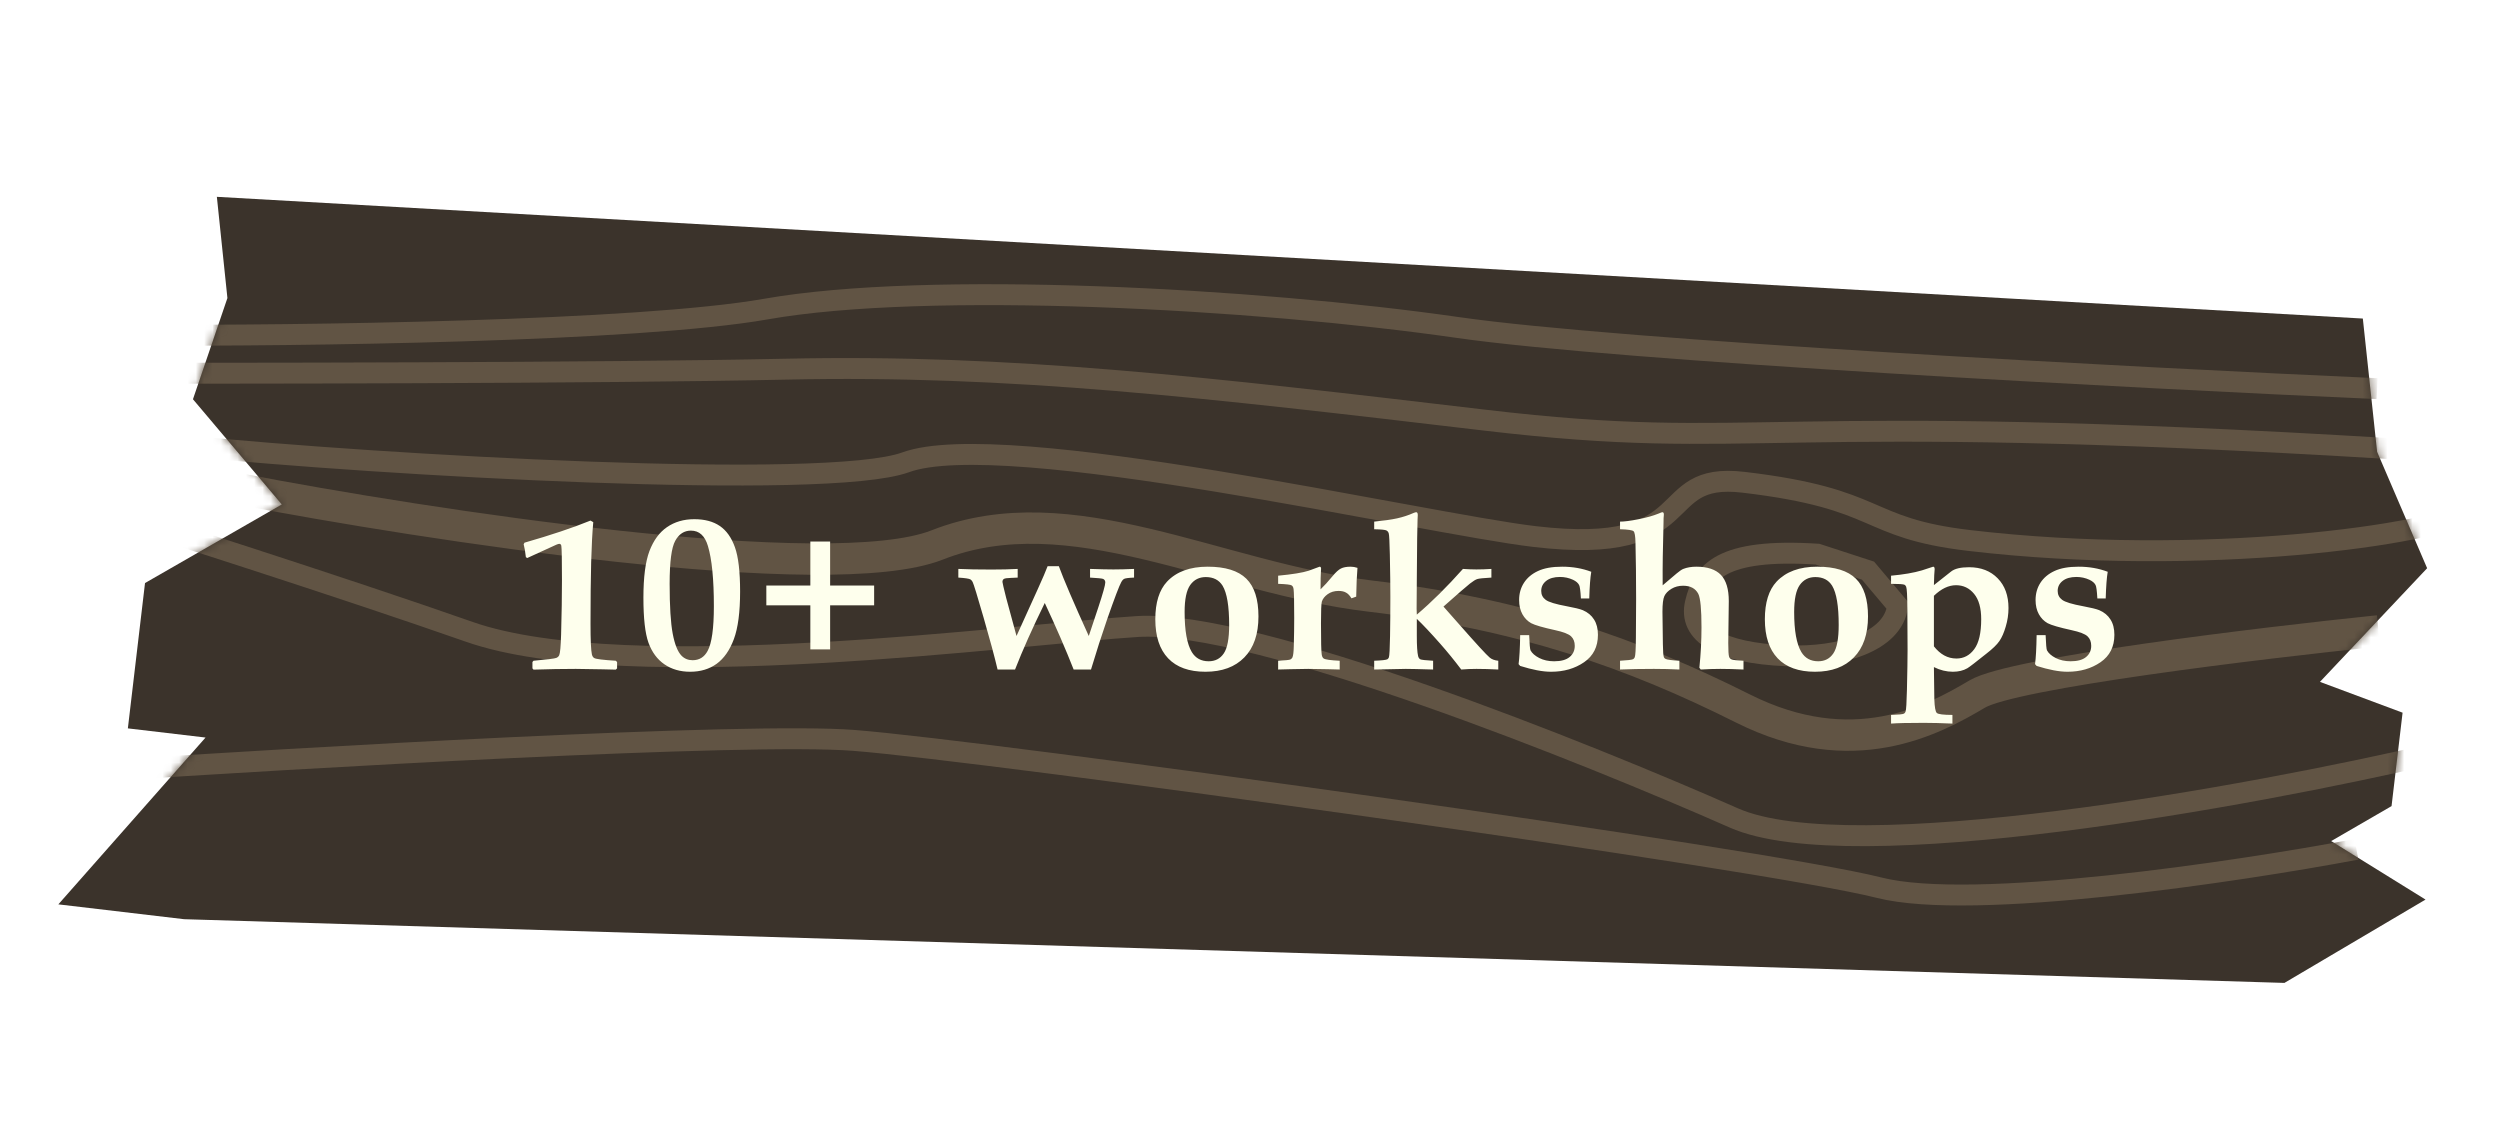
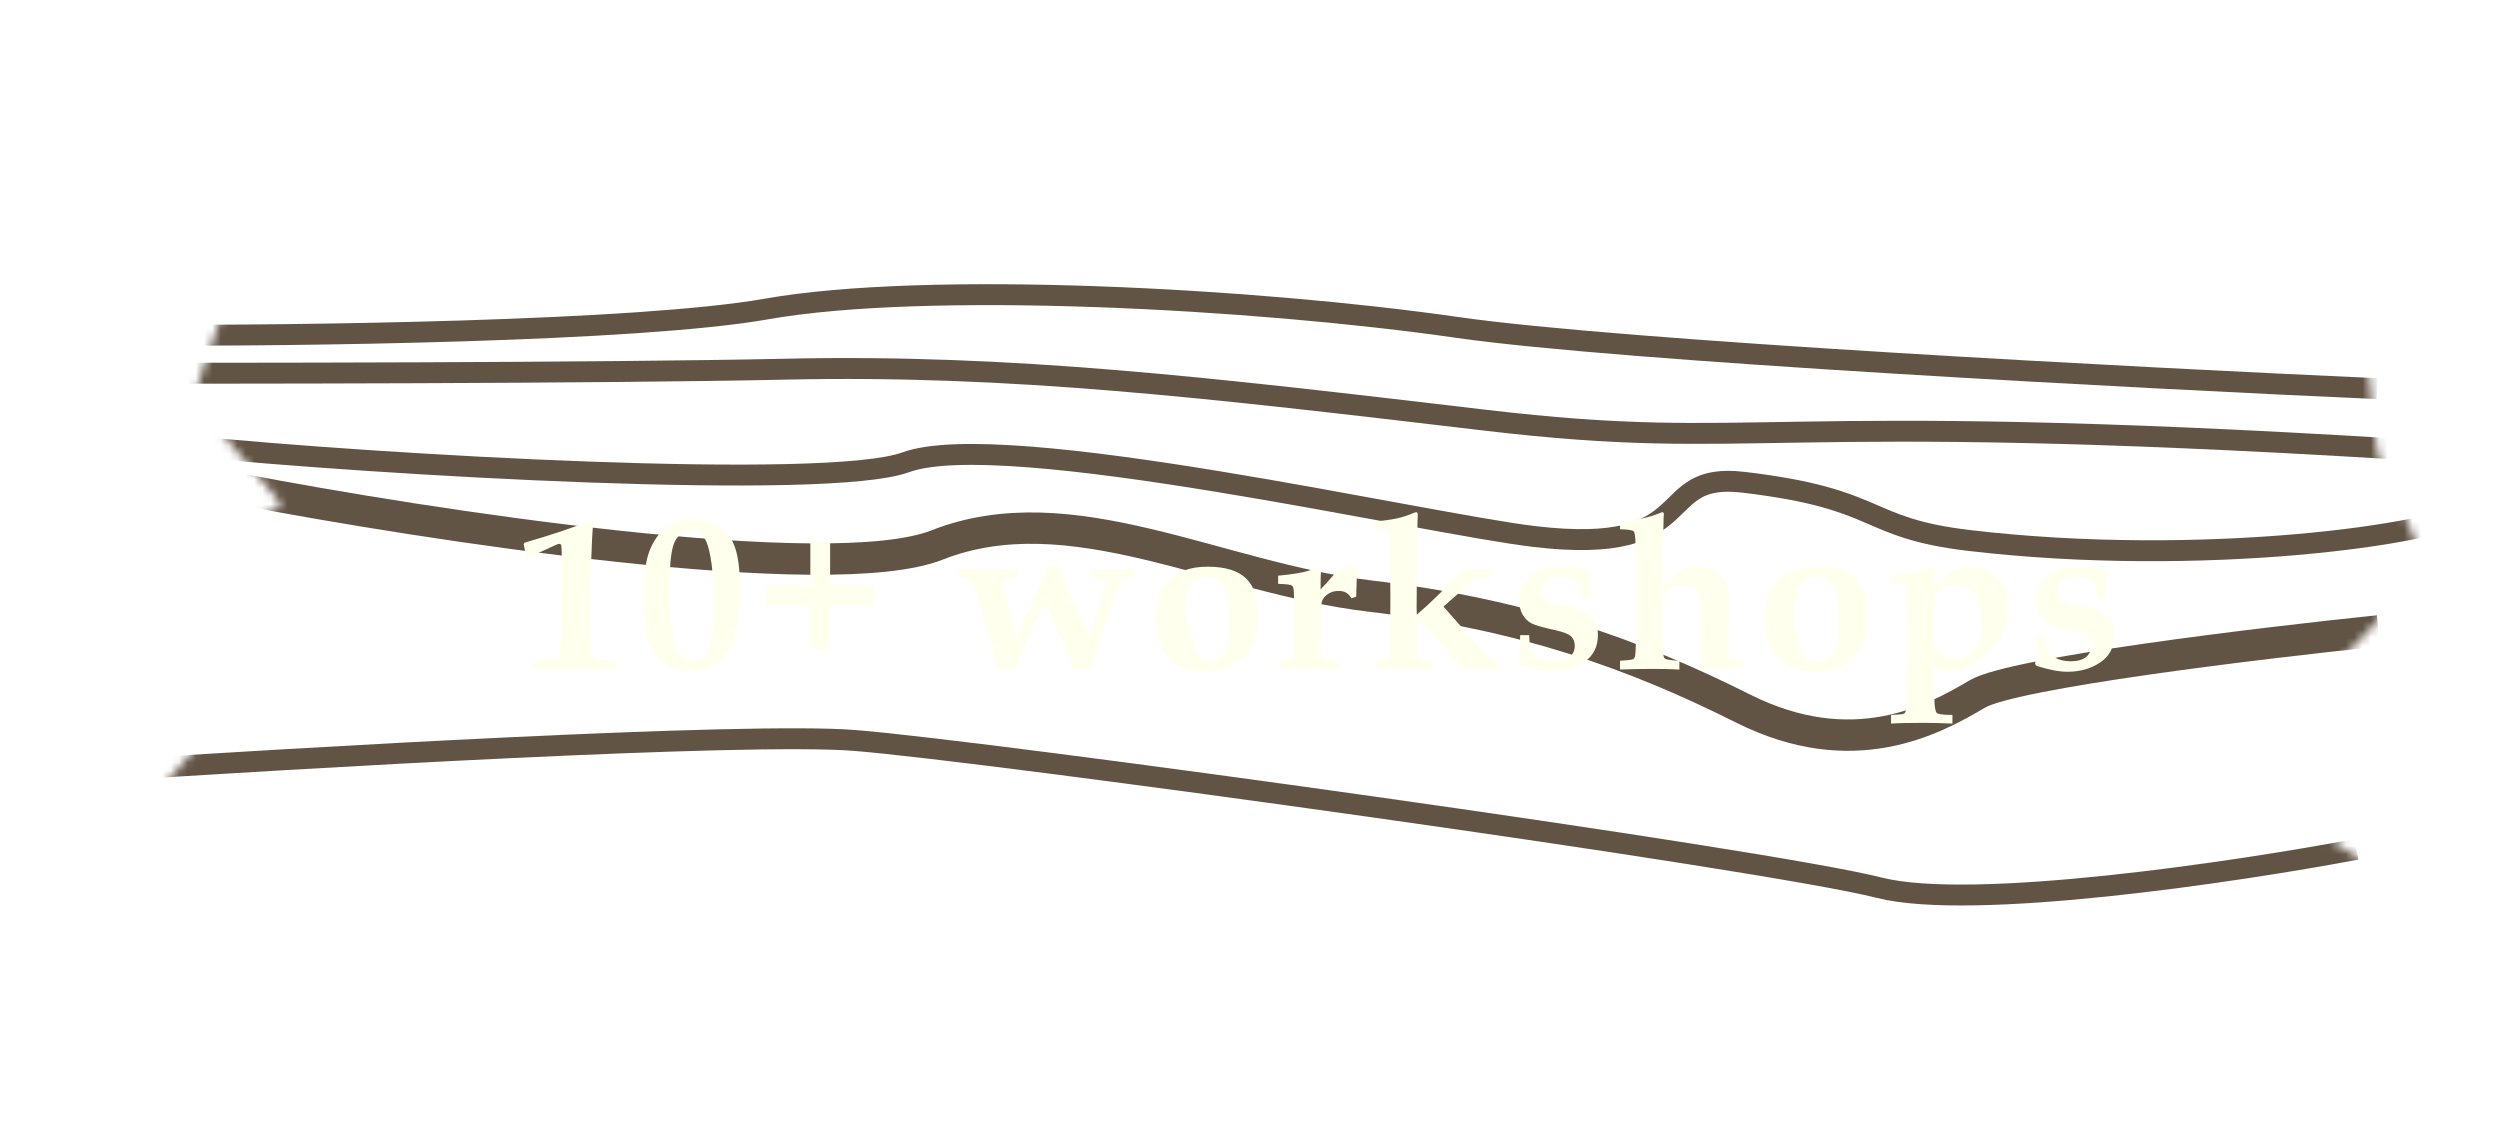
<svg xmlns="http://www.w3.org/2000/svg" width="300" height="135" viewBox="0 0 300 135" fill="none">
  <g filter="url(#filter0_d_1729_3617)">
-     <path d="M26.023 16.619L283.54 31.226L285.253 47.216L291.256 61.186L278.394 74.824L288.31 78.521L286.986 89.732L279.74 93.929L291.063 100.949L274.13 110.949L22.092 103.304L7 101.523L24.665 81.505L15.343 80.405L17.402 62.965L33.817 53.535L23.155 40.91L27.289 28.767L26.023 16.619Z" fill="#3B332B" />
    <mask id="mask0_1729_3617" style="mask-type:alpha" maskUnits="userSpaceOnUse" x="7" y="16" width="285" height="95">
      <path d="M26.023 16.619L283.54 31.226L285.253 47.216L291.256 61.186L278.394 74.824L288.31 78.521L286.986 89.732L279.74 93.929L291.063 100.949L274.13 110.949L22.092 103.304L7 101.523L24.665 81.505L15.343 80.405L17.402 62.965L33.817 53.535L23.155 40.91L27.289 28.767L26.023 16.619Z" fill="#3B332B" />
    </mask>
    <g mask="url(#mask0_1729_3617)">
      <path d="M296.577 54.236C292.634 57.139 264.134 61.142 236.29 57.856C223.418 56.337 226.084 52.862 209.21 50.871C198.113 49.561 204.556 59.794 184.138 57.384C170.821 55.812 120.435 44.182 108.677 48.478C99.269 51.914 45.477 48.807 22.494 46.515" stroke="#615444" stroke-width="2.509" />
      <path d="M285.417 68.707C271.141 70.179 241.524 73.757 237.265 76.285C231.941 79.446 222.328 84.626 209.156 78.02C195.983 71.413 182.59 66.674 164.391 64.526C146.191 62.378 128.504 52.081 112.456 58.397C99.618 63.449 51.227 56.011 28.637 51.661" stroke="#615444" stroke-width="3.763" />
      <path d="M282.773 94.919C268.35 97.637 236.707 102.364 225.52 99.528C211.536 95.983 118.54 83.112 102.487 81.849C89.644 80.839 36.231 83.923 11.13 85.591" stroke="#615444" stroke-width="2.509" />
      <path d="M285.248 39.637C256.594 38.36 194.418 35.105 174.946 32.302C150.606 28.797 111.249 26.678 91.944 30.084C76.501 32.808 35.455 33.31 16.862 33.22" stroke="#615444" stroke-width="2.509" />
-       <path d="M292.233 83.404C270.02 88.571 222.086 97.354 208.056 91.151C190.518 83.398 150.559 67.314 136.505 68.181C122.45 69.049 75.333 75.486 56.316 68.821C41.103 63.489 17.914 56.079 8.221 53.04" stroke="#615444" stroke-width="2.509" />
      <path d="M287.99 46.907C210.239 42.151 211.426 47.343 178.135 43.413C144.843 39.484 121.317 36.707 94.243 37.301C72.583 37.776 27.271 37.816 7.323 37.778" stroke="#615444" stroke-width="2.509" />
-       <path d="M203.451 65.348C204.336 61.663 206.479 58.758 218.093 59.498L224.161 61.477L227.715 65.686C227.2 70.045 220.854 71.949 214.404 71.693C206.34 71.372 202.566 69.032 203.451 65.348Z" stroke="#615444" stroke-width="2.509" />
-       <path d="M64.019 73.356L63.893 73.204V72.442L64.019 72.29C65.644 72.146 66.559 72.031 66.762 71.947C66.922 71.879 67.037 71.773 67.105 71.629C67.215 71.392 67.291 70.559 67.333 69.128C67.401 66.682 67.435 64.516 67.435 62.628C67.435 60.149 67.409 58.769 67.358 58.49C67.325 58.337 67.244 58.261 67.117 58.261C67.041 58.261 66.922 58.295 66.762 58.363L63.27 59.962L63.105 59.861C63.038 59.243 62.949 58.727 62.839 58.312L62.94 58.121C66.123 57.208 68.763 56.323 70.862 55.468L71.192 55.659C71.082 56.835 70.998 58.439 70.939 60.47C70.888 62.501 70.862 64.96 70.862 67.846C70.862 69.818 70.917 71.045 71.027 71.528C71.078 71.748 71.175 71.896 71.319 71.972C71.531 72.091 72.39 72.196 73.897 72.29L74.049 72.442V73.204L73.897 73.356L72.322 73.318C70.731 73.284 69.656 73.267 69.098 73.267C67.54 73.267 65.848 73.297 64.019 73.356ZM77.209 64.723C77.209 62.269 77.45 60.403 77.933 59.124C78.424 57.838 79.126 56.882 80.04 56.255C80.963 55.621 82.054 55.303 83.315 55.303C84.559 55.303 85.579 55.574 86.375 56.116C87.171 56.657 87.776 57.508 88.19 58.667C88.605 59.827 88.812 61.6 88.812 63.987C88.812 66.45 88.563 68.354 88.063 69.7C87.564 71.037 86.874 72.023 85.994 72.658C85.114 73.292 84.056 73.61 82.82 73.61C81.627 73.61 80.599 73.314 79.735 72.721C78.872 72.129 78.233 71.265 77.818 70.131C77.412 68.997 77.209 67.195 77.209 64.723ZM80.357 63.06C80.357 65.751 80.48 67.745 80.725 69.04C80.971 70.334 81.326 71.219 81.792 71.693C82.147 72.048 82.588 72.226 83.112 72.226C83.916 72.226 84.517 71.854 84.915 71.109C85.414 70.195 85.664 68.409 85.664 65.751C85.664 62.51 85.427 60.102 84.953 58.528C84.589 57.292 83.908 56.674 82.909 56.674C82.105 56.674 81.479 57.081 81.03 57.893C80.582 58.697 80.357 60.419 80.357 63.06ZM91.96 65.637V63.263H97.241V57.982H99.615V63.263H104.896V65.637H99.615V70.931H97.241V65.637H91.96ZM115 62.311V61.27C116.049 61.321 117.378 61.346 118.986 61.346C120.154 61.346 121.199 61.321 122.122 61.27V62.311L121.297 62.349C120.857 62.358 120.577 62.4 120.459 62.476C120.349 62.552 120.294 62.671 120.294 62.831C120.294 62.925 120.442 63.559 120.738 64.736L121.982 69.319L124.521 63.72C125.105 62.434 125.503 61.507 125.715 60.94H127.06C127.636 62.523 128.834 65.316 130.653 69.319L131.783 65.929C132.35 64.211 132.634 63.2 132.634 62.895C132.634 62.7 132.553 62.561 132.392 62.476C132.274 62.417 131.745 62.362 130.806 62.311V61.27C132.007 61.312 132.943 61.334 133.611 61.334C134.339 61.334 135.164 61.312 136.087 61.27V62.311C135.427 62.336 135.02 62.391 134.868 62.476C134.758 62.544 134.656 62.662 134.563 62.831C134.318 63.263 133.747 64.765 132.849 67.338C132.206 69.2 131.563 71.202 130.92 73.343H128.838C127.89 70.931 126.735 68.269 125.372 65.358C123.899 68.362 122.71 71.024 121.805 73.343H119.71C119.346 71.803 118.787 69.729 118.034 67.123C117.281 64.507 116.841 63.077 116.714 62.831C116.638 62.688 116.549 62.586 116.447 62.527C116.286 62.434 115.804 62.362 115 62.311ZM138.637 67.313C138.637 65.307 139.107 63.801 140.047 62.793C141.172 61.6 142.797 61.003 144.922 61.003C147.038 61.003 148.582 61.482 149.555 62.438C150.529 63.394 151.015 64.905 151.015 66.97C151.015 69.094 150.453 70.732 149.327 71.883C148.21 73.034 146.652 73.61 144.655 73.61C142.692 73.61 141.198 73.072 140.174 71.998C139.15 70.923 138.637 69.361 138.637 67.313ZM142.154 66.437C142.154 68.688 142.442 70.292 143.017 71.249C143.466 71.985 144.139 72.353 145.036 72.353C145.823 72.353 146.428 72.04 146.851 71.413C147.283 70.787 147.499 69.649 147.499 67.999C147.499 65.73 147.236 64.16 146.712 63.288C146.28 62.594 145.607 62.248 144.693 62.248C143.906 62.248 143.284 62.565 142.827 63.2C142.378 63.834 142.154 64.913 142.154 66.437ZM153.376 73.343V72.29C154.231 72.247 154.721 72.196 154.848 72.137C154.95 72.086 155.03 72.006 155.09 71.896C155.183 71.693 155.238 71.244 155.255 70.55C155.289 69.315 155.305 68.189 155.305 67.173C155.305 65.218 155.28 64.059 155.229 63.695C155.204 63.483 155.128 63.335 155.001 63.25C154.874 63.157 154.332 63.094 153.376 63.06V62.083C155.085 61.922 156.308 61.723 157.045 61.486L158.352 61.003C158.471 61.003 158.53 61.084 158.53 61.245L158.517 61.422C158.483 61.956 158.467 62.721 158.467 63.72C158.898 63.306 159.376 62.781 159.901 62.146C160.29 61.672 160.629 61.363 160.917 61.219C161.205 61.075 161.59 61.003 162.072 61.003C162.343 61.003 162.618 61.05 162.897 61.143C162.821 61.989 162.77 63.14 162.745 64.596L162.174 64.799C161.979 64.469 161.763 64.241 161.526 64.114C161.298 63.978 160.997 63.911 160.625 63.911C160.117 63.911 159.681 64.042 159.317 64.304C158.953 64.567 158.72 64.867 158.619 65.206C158.551 65.459 158.517 66.323 158.517 67.795C158.517 69.937 158.547 71.185 158.606 71.54C158.64 71.778 158.72 71.938 158.847 72.023C159.042 72.15 159.681 72.239 160.764 72.29V73.343L159.343 73.305C158.437 73.28 157.654 73.267 156.994 73.267C156.368 73.267 155.64 73.28 154.81 73.305L153.376 73.343ZM164.902 73.343V72.29C165.808 72.256 166.337 72.196 166.489 72.112C166.565 72.061 166.624 71.985 166.667 71.883C166.734 71.697 166.781 70.851 166.806 69.344C166.832 67.829 166.844 66.255 166.844 64.621C166.844 63.301 166.823 61.604 166.781 59.531C166.747 58.024 166.705 57.191 166.654 57.03C166.612 56.861 166.523 56.738 166.387 56.662C166.252 56.577 165.757 56.526 164.902 56.509V55.595C166.036 55.485 166.954 55.354 167.657 55.202C168.368 55.041 169.015 54.829 169.599 54.567C169.76 54.499 169.874 54.465 169.942 54.465C170.069 54.465 170.133 54.58 170.133 54.808L170.107 55.354C170.073 55.98 170.044 58.363 170.018 62.501L169.993 66.056L170.018 66.754C171.804 65.239 173.649 63.411 175.553 61.27C176.154 61.312 176.692 61.334 177.166 61.334C177.733 61.334 178.334 61.312 178.968 61.27V62.311C178.029 62.362 177.462 62.421 177.267 62.489C177.073 62.548 176.785 62.726 176.404 63.022C176.023 63.318 174.961 64.241 173.217 65.79L175.046 67.859C177.145 70.246 178.384 71.596 178.765 71.909C179.011 72.12 179.354 72.247 179.794 72.29V73.343C178.846 73.292 177.974 73.267 177.178 73.267C176.561 73.267 175.951 73.292 175.35 73.343C174.512 72.234 173.675 71.206 172.837 70.258C171.694 68.963 170.755 67.965 170.018 67.262V69.306C170.018 70.491 170.069 71.295 170.171 71.718C170.213 71.904 170.298 72.036 170.425 72.112C170.551 72.18 171.068 72.239 171.973 72.29V73.343C170.34 73.292 169.248 73.267 168.698 73.267C168.165 73.267 166.899 73.292 164.902 73.343ZM183.5 69.217C183.542 70.309 183.597 70.918 183.665 71.045C183.851 71.392 184.198 71.697 184.706 71.959C185.222 72.222 185.819 72.353 186.496 72.353C187.325 72.353 187.943 72.184 188.349 71.845C188.764 71.507 188.971 71.058 188.971 70.499C188.971 70.017 188.823 69.636 188.527 69.357C188.231 69.078 187.596 68.832 186.623 68.621C185.15 68.299 184.189 68.02 183.741 67.783C183.301 67.537 182.95 67.177 182.687 66.704C182.425 66.23 182.294 65.663 182.294 65.002C182.294 64.224 182.488 63.534 182.878 62.933C183.267 62.332 183.826 61.862 184.553 61.524C185.29 61.177 186.259 61.003 187.461 61.003C188.713 61.003 189.877 61.206 190.952 61.613C190.833 62.298 190.753 63.365 190.711 64.812H189.708C189.657 63.898 189.585 63.361 189.492 63.2C189.365 62.954 189.124 62.747 188.768 62.578C188.277 62.349 187.753 62.235 187.194 62.235C186.483 62.235 185.929 62.396 185.531 62.717C185.142 63.03 184.947 63.428 184.947 63.911C184.947 64.359 185.125 64.715 185.48 64.977C185.836 65.248 186.682 65.506 188.019 65.751C188.942 65.921 189.581 66.077 189.936 66.221C190.529 66.475 190.977 66.847 191.282 67.338C191.595 67.821 191.752 68.434 191.752 69.179C191.752 70.609 191.197 71.706 190.089 72.467C188.98 73.229 187.66 73.61 186.128 73.61C185.62 73.61 185.057 73.551 184.439 73.432C183.821 73.314 183.148 73.14 182.421 72.912L182.23 72.696C182.332 71.959 182.395 70.8 182.421 69.217H183.5ZM194.404 73.343V72.29C195.318 72.239 195.843 72.175 195.978 72.099C196.063 72.048 196.126 71.972 196.169 71.871C196.253 71.659 196.3 70.885 196.308 69.547L196.334 64.875C196.334 62.396 196.308 60.136 196.257 58.096C196.241 57.326 196.164 56.877 196.029 56.75C195.894 56.615 195.352 56.535 194.404 56.509V55.595C194.92 55.595 195.665 55.498 196.638 55.303C197.612 55.108 198.407 54.884 199.025 54.63C199.279 54.52 199.427 54.465 199.469 54.465C199.596 54.465 199.66 54.546 199.66 54.706V54.795C199.634 54.998 199.622 55.312 199.622 55.735L199.533 59.81C199.516 60.8 199.512 61.943 199.52 63.238L201.196 61.816C201.551 61.52 201.818 61.338 201.996 61.27C202.444 61.092 202.969 61.003 203.57 61.003C204.899 61.003 205.881 61.334 206.515 61.994C207.142 62.654 207.455 63.699 207.455 65.129L207.391 70.157C207.391 71.054 207.425 71.608 207.493 71.82C207.535 71.947 207.632 72.048 207.785 72.124C207.946 72.201 208.424 72.256 209.219 72.29V73.343C208.178 73.292 207.252 73.267 206.439 73.267C205.677 73.267 204.895 73.292 204.09 73.343L203.925 73.127C204.095 71.486 204.179 69.873 204.179 68.29C204.179 66.124 204.052 64.782 203.798 64.266C203.46 63.614 202.851 63.288 201.97 63.288C201.446 63.288 200.98 63.411 200.574 63.657C200.168 63.902 199.884 64.194 199.723 64.533C199.571 64.863 199.495 65.489 199.495 66.412L199.546 70.309C199.554 71.189 199.596 71.714 199.673 71.883C199.715 71.968 199.783 72.031 199.876 72.074C200.062 72.167 200.612 72.239 201.526 72.29V73.343C200.553 73.292 199.533 73.267 198.466 73.267C196.926 73.267 195.572 73.292 194.404 73.343ZM211.783 67.313C211.783 65.307 212.253 63.801 213.192 62.793C214.318 61.6 215.943 61.003 218.067 61.003C220.183 61.003 221.727 61.482 222.701 62.438C223.674 63.394 224.161 64.905 224.161 66.97C224.161 69.094 223.598 70.732 222.472 71.883C221.355 73.034 219.798 73.61 217.8 73.61C215.837 73.61 214.343 73.072 213.319 71.998C212.295 70.923 211.783 69.361 211.783 67.313ZM215.299 66.437C215.299 68.688 215.587 70.292 216.163 71.249C216.611 71.985 217.284 72.353 218.181 72.353C218.968 72.353 219.573 72.04 219.997 71.413C220.428 70.787 220.644 69.649 220.644 67.999C220.644 65.73 220.382 64.16 219.857 63.288C219.425 62.594 218.753 62.248 217.838 62.248C217.051 62.248 216.429 62.565 215.972 63.2C215.524 63.834 215.299 64.913 215.299 66.437ZM226.927 63.06V62.083C228.417 61.947 229.648 61.736 230.622 61.448L231.98 61.003C232.099 61.003 232.158 61.105 232.158 61.308C232.158 61.477 232.141 61.714 232.107 62.019L232.069 63.212L234.126 61.587C234.557 61.24 235.277 61.067 236.284 61.067C237.714 61.067 238.861 61.511 239.724 62.4C240.587 63.28 241.019 64.469 241.019 65.967C241.019 66.721 240.909 67.461 240.689 68.189C240.477 68.917 240.224 69.496 239.927 69.928C239.631 70.36 239.111 70.863 238.366 71.439C237.088 72.463 236.326 73.047 236.081 73.191C235.598 73.47 235.018 73.61 234.341 73.61C233.961 73.61 233.58 73.563 233.199 73.47C232.818 73.377 232.441 73.237 232.069 73.051L232.12 76.923C232.154 77.854 232.251 78.396 232.412 78.548C232.572 78.709 233.199 78.79 234.291 78.79V79.831C232.979 79.771 231.836 79.742 230.863 79.742C229.001 79.742 227.689 79.771 226.927 79.831V78.79C227.824 78.764 228.341 78.713 228.476 78.637C228.561 78.586 228.624 78.506 228.667 78.396C228.743 78.193 228.798 77.325 228.832 75.793C228.882 73.644 228.908 72.044 228.908 70.995L228.882 65.955C228.874 64.473 228.827 63.627 228.743 63.416C228.7 63.306 228.637 63.225 228.552 63.174C228.4 63.098 227.858 63.06 226.927 63.06ZM232.069 70.563C232.45 71.045 232.864 71.409 233.313 71.655C233.762 71.9 234.248 72.023 234.773 72.023C235.645 72.023 236.356 71.65 236.906 70.906C237.464 70.161 237.744 68.959 237.744 67.3C237.744 65.963 237.46 64.952 236.893 64.266C236.326 63.572 235.602 63.225 234.722 63.225C234.282 63.225 233.838 63.331 233.389 63.542C232.949 63.754 232.509 64.071 232.069 64.495V70.563ZM245.474 69.217C245.516 70.309 245.571 70.918 245.639 71.045C245.825 71.392 246.172 71.697 246.68 71.959C247.196 72.222 247.793 72.353 248.47 72.353C249.3 72.353 249.917 72.184 250.324 71.845C250.738 71.507 250.946 71.058 250.946 70.499C250.946 70.017 250.798 69.636 250.501 69.357C250.205 69.078 249.57 68.832 248.597 68.621C247.125 68.299 246.164 68.02 245.715 67.783C245.275 67.537 244.924 67.177 244.662 66.704C244.399 66.23 244.268 65.663 244.268 65.002C244.268 64.224 244.463 63.534 244.852 62.933C245.241 62.332 245.8 61.862 246.528 61.524C247.264 61.177 248.233 61.003 249.435 61.003C250.688 61.003 251.851 61.206 252.926 61.613C252.808 62.298 252.727 63.365 252.685 64.812H251.682C251.631 63.898 251.559 63.361 251.466 63.2C251.339 62.954 251.098 62.747 250.743 62.578C250.252 62.349 249.727 62.235 249.168 62.235C248.458 62.235 247.903 62.396 247.505 62.717C247.116 63.03 246.921 63.428 246.921 63.911C246.921 64.359 247.099 64.715 247.455 64.977C247.81 65.248 248.656 65.506 249.994 65.751C250.916 65.921 251.555 66.077 251.911 66.221C252.503 66.475 252.952 66.847 253.256 67.338C253.57 67.821 253.726 68.434 253.726 69.179C253.726 70.609 253.172 71.706 252.063 72.467C250.954 73.229 249.634 73.61 248.102 73.61C247.594 73.61 247.031 73.551 246.414 73.432C245.796 73.314 245.123 73.14 244.395 72.912L244.205 72.696C244.306 71.959 244.37 70.8 244.395 69.217H245.474Z" fill="#FEFFED" />
+       <path d="M64.019 73.356L63.893 73.204V72.442L64.019 72.29C65.644 72.146 66.559 72.031 66.762 71.947C66.922 71.879 67.037 71.773 67.105 71.629C67.215 71.392 67.291 70.559 67.333 69.128C67.401 66.682 67.435 64.516 67.435 62.628C67.435 60.149 67.409 58.769 67.358 58.49C67.325 58.337 67.244 58.261 67.117 58.261C67.041 58.261 66.922 58.295 66.762 58.363L63.27 59.962L63.105 59.861C63.038 59.243 62.949 58.727 62.839 58.312L62.94 58.121C66.123 57.208 68.763 56.323 70.862 55.468L71.192 55.659C71.082 56.835 70.998 58.439 70.939 60.47C70.888 62.501 70.862 64.96 70.862 67.846C70.862 69.818 70.917 71.045 71.027 71.528C71.078 71.748 71.175 71.896 71.319 71.972C71.531 72.091 72.39 72.196 73.897 72.29L74.049 72.442V73.204L73.897 73.356L72.322 73.318C70.731 73.284 69.656 73.267 69.098 73.267C67.54 73.267 65.848 73.297 64.019 73.356ZM77.209 64.723C77.209 62.269 77.45 60.403 77.933 59.124C78.424 57.838 79.126 56.882 80.04 56.255C80.963 55.621 82.054 55.303 83.315 55.303C84.559 55.303 85.579 55.574 86.375 56.116C87.171 56.657 87.776 57.508 88.19 58.667C88.605 59.827 88.812 61.6 88.812 63.987C88.812 66.45 88.563 68.354 88.063 69.7C87.564 71.037 86.874 72.023 85.994 72.658C85.114 73.292 84.056 73.61 82.82 73.61C81.627 73.61 80.599 73.314 79.735 72.721C78.872 72.129 78.233 71.265 77.818 70.131C77.412 68.997 77.209 67.195 77.209 64.723ZM80.357 63.06C80.357 65.751 80.48 67.745 80.725 69.04C80.971 70.334 81.326 71.219 81.792 71.693C82.147 72.048 82.588 72.226 83.112 72.226C83.916 72.226 84.517 71.854 84.915 71.109C85.414 70.195 85.664 68.409 85.664 65.751C85.664 62.51 85.427 60.102 84.953 58.528C84.589 57.292 83.908 56.674 82.909 56.674C82.105 56.674 81.479 57.081 81.03 57.893C80.582 58.697 80.357 60.419 80.357 63.06ZM91.96 65.637V63.263H97.241V57.982H99.615V63.263H104.896V65.637H99.615V70.931H97.241V65.637H91.96ZM115 62.311V61.27C116.049 61.321 117.378 61.346 118.986 61.346C120.154 61.346 121.199 61.321 122.122 61.27V62.311L121.297 62.349C120.857 62.358 120.577 62.4 120.459 62.476C120.349 62.552 120.294 62.671 120.294 62.831C120.294 62.925 120.442 63.559 120.738 64.736L121.982 69.319L124.521 63.72C125.105 62.434 125.503 61.507 125.715 60.94H127.06C127.636 62.523 128.834 65.316 130.653 69.319L131.783 65.929C132.35 64.211 132.634 63.2 132.634 62.895C132.634 62.7 132.553 62.561 132.392 62.476C132.274 62.417 131.745 62.362 130.806 62.311V61.27C132.007 61.312 132.943 61.334 133.611 61.334C134.339 61.334 135.164 61.312 136.087 61.27V62.311C135.427 62.336 135.02 62.391 134.868 62.476C134.758 62.544 134.656 62.662 134.563 62.831C134.318 63.263 133.747 64.765 132.849 67.338C132.206 69.2 131.563 71.202 130.92 73.343H128.838C127.89 70.931 126.735 68.269 125.372 65.358C123.899 68.362 122.71 71.024 121.805 73.343H119.71C119.346 71.803 118.787 69.729 118.034 67.123C117.281 64.507 116.841 63.077 116.714 62.831C116.638 62.688 116.549 62.586 116.447 62.527C116.286 62.434 115.804 62.362 115 62.311ZM138.637 67.313C138.637 65.307 139.107 63.801 140.047 62.793C141.172 61.6 142.797 61.003 144.922 61.003C147.038 61.003 148.582 61.482 149.555 62.438C150.529 63.394 151.015 64.905 151.015 66.97C151.015 69.094 150.453 70.732 149.327 71.883C148.21 73.034 146.652 73.61 144.655 73.61C142.692 73.61 141.198 73.072 140.174 71.998C139.15 70.923 138.637 69.361 138.637 67.313ZM142.154 66.437C143.466 71.985 144.139 72.353 145.036 72.353C145.823 72.353 146.428 72.04 146.851 71.413C147.283 70.787 147.499 69.649 147.499 67.999C147.499 65.73 147.236 64.16 146.712 63.288C146.28 62.594 145.607 62.248 144.693 62.248C143.906 62.248 143.284 62.565 142.827 63.2C142.378 63.834 142.154 64.913 142.154 66.437ZM153.376 73.343V72.29C154.231 72.247 154.721 72.196 154.848 72.137C154.95 72.086 155.03 72.006 155.09 71.896C155.183 71.693 155.238 71.244 155.255 70.55C155.289 69.315 155.305 68.189 155.305 67.173C155.305 65.218 155.28 64.059 155.229 63.695C155.204 63.483 155.128 63.335 155.001 63.25C154.874 63.157 154.332 63.094 153.376 63.06V62.083C155.085 61.922 156.308 61.723 157.045 61.486L158.352 61.003C158.471 61.003 158.53 61.084 158.53 61.245L158.517 61.422C158.483 61.956 158.467 62.721 158.467 63.72C158.898 63.306 159.376 62.781 159.901 62.146C160.29 61.672 160.629 61.363 160.917 61.219C161.205 61.075 161.59 61.003 162.072 61.003C162.343 61.003 162.618 61.05 162.897 61.143C162.821 61.989 162.77 63.14 162.745 64.596L162.174 64.799C161.979 64.469 161.763 64.241 161.526 64.114C161.298 63.978 160.997 63.911 160.625 63.911C160.117 63.911 159.681 64.042 159.317 64.304C158.953 64.567 158.72 64.867 158.619 65.206C158.551 65.459 158.517 66.323 158.517 67.795C158.517 69.937 158.547 71.185 158.606 71.54C158.64 71.778 158.72 71.938 158.847 72.023C159.042 72.15 159.681 72.239 160.764 72.29V73.343L159.343 73.305C158.437 73.28 157.654 73.267 156.994 73.267C156.368 73.267 155.64 73.28 154.81 73.305L153.376 73.343ZM164.902 73.343V72.29C165.808 72.256 166.337 72.196 166.489 72.112C166.565 72.061 166.624 71.985 166.667 71.883C166.734 71.697 166.781 70.851 166.806 69.344C166.832 67.829 166.844 66.255 166.844 64.621C166.844 63.301 166.823 61.604 166.781 59.531C166.747 58.024 166.705 57.191 166.654 57.03C166.612 56.861 166.523 56.738 166.387 56.662C166.252 56.577 165.757 56.526 164.902 56.509V55.595C166.036 55.485 166.954 55.354 167.657 55.202C168.368 55.041 169.015 54.829 169.599 54.567C169.76 54.499 169.874 54.465 169.942 54.465C170.069 54.465 170.133 54.58 170.133 54.808L170.107 55.354C170.073 55.98 170.044 58.363 170.018 62.501L169.993 66.056L170.018 66.754C171.804 65.239 173.649 63.411 175.553 61.27C176.154 61.312 176.692 61.334 177.166 61.334C177.733 61.334 178.334 61.312 178.968 61.27V62.311C178.029 62.362 177.462 62.421 177.267 62.489C177.073 62.548 176.785 62.726 176.404 63.022C176.023 63.318 174.961 64.241 173.217 65.79L175.046 67.859C177.145 70.246 178.384 71.596 178.765 71.909C179.011 72.12 179.354 72.247 179.794 72.29V73.343C178.846 73.292 177.974 73.267 177.178 73.267C176.561 73.267 175.951 73.292 175.35 73.343C174.512 72.234 173.675 71.206 172.837 70.258C171.694 68.963 170.755 67.965 170.018 67.262V69.306C170.018 70.491 170.069 71.295 170.171 71.718C170.213 71.904 170.298 72.036 170.425 72.112C170.551 72.18 171.068 72.239 171.973 72.29V73.343C170.34 73.292 169.248 73.267 168.698 73.267C168.165 73.267 166.899 73.292 164.902 73.343ZM183.5 69.217C183.542 70.309 183.597 70.918 183.665 71.045C183.851 71.392 184.198 71.697 184.706 71.959C185.222 72.222 185.819 72.353 186.496 72.353C187.325 72.353 187.943 72.184 188.349 71.845C188.764 71.507 188.971 71.058 188.971 70.499C188.971 70.017 188.823 69.636 188.527 69.357C188.231 69.078 187.596 68.832 186.623 68.621C185.15 68.299 184.189 68.02 183.741 67.783C183.301 67.537 182.95 67.177 182.687 66.704C182.425 66.23 182.294 65.663 182.294 65.002C182.294 64.224 182.488 63.534 182.878 62.933C183.267 62.332 183.826 61.862 184.553 61.524C185.29 61.177 186.259 61.003 187.461 61.003C188.713 61.003 189.877 61.206 190.952 61.613C190.833 62.298 190.753 63.365 190.711 64.812H189.708C189.657 63.898 189.585 63.361 189.492 63.2C189.365 62.954 189.124 62.747 188.768 62.578C188.277 62.349 187.753 62.235 187.194 62.235C186.483 62.235 185.929 62.396 185.531 62.717C185.142 63.03 184.947 63.428 184.947 63.911C184.947 64.359 185.125 64.715 185.48 64.977C185.836 65.248 186.682 65.506 188.019 65.751C188.942 65.921 189.581 66.077 189.936 66.221C190.529 66.475 190.977 66.847 191.282 67.338C191.595 67.821 191.752 68.434 191.752 69.179C191.752 70.609 191.197 71.706 190.089 72.467C188.98 73.229 187.66 73.61 186.128 73.61C185.62 73.61 185.057 73.551 184.439 73.432C183.821 73.314 183.148 73.14 182.421 72.912L182.23 72.696C182.332 71.959 182.395 70.8 182.421 69.217H183.5ZM194.404 73.343V72.29C195.318 72.239 195.843 72.175 195.978 72.099C196.063 72.048 196.126 71.972 196.169 71.871C196.253 71.659 196.3 70.885 196.308 69.547L196.334 64.875C196.334 62.396 196.308 60.136 196.257 58.096C196.241 57.326 196.164 56.877 196.029 56.75C195.894 56.615 195.352 56.535 194.404 56.509V55.595C194.92 55.595 195.665 55.498 196.638 55.303C197.612 55.108 198.407 54.884 199.025 54.63C199.279 54.52 199.427 54.465 199.469 54.465C199.596 54.465 199.66 54.546 199.66 54.706V54.795C199.634 54.998 199.622 55.312 199.622 55.735L199.533 59.81C199.516 60.8 199.512 61.943 199.52 63.238L201.196 61.816C201.551 61.52 201.818 61.338 201.996 61.27C202.444 61.092 202.969 61.003 203.57 61.003C204.899 61.003 205.881 61.334 206.515 61.994C207.142 62.654 207.455 63.699 207.455 65.129L207.391 70.157C207.391 71.054 207.425 71.608 207.493 71.82C207.535 71.947 207.632 72.048 207.785 72.124C207.946 72.201 208.424 72.256 209.219 72.29V73.343C208.178 73.292 207.252 73.267 206.439 73.267C205.677 73.267 204.895 73.292 204.09 73.343L203.925 73.127C204.095 71.486 204.179 69.873 204.179 68.29C204.179 66.124 204.052 64.782 203.798 64.266C203.46 63.614 202.851 63.288 201.97 63.288C201.446 63.288 200.98 63.411 200.574 63.657C200.168 63.902 199.884 64.194 199.723 64.533C199.571 64.863 199.495 65.489 199.495 66.412L199.546 70.309C199.554 71.189 199.596 71.714 199.673 71.883C199.715 71.968 199.783 72.031 199.876 72.074C200.062 72.167 200.612 72.239 201.526 72.29V73.343C200.553 73.292 199.533 73.267 198.466 73.267C196.926 73.267 195.572 73.292 194.404 73.343ZM211.783 67.313C211.783 65.307 212.253 63.801 213.192 62.793C214.318 61.6 215.943 61.003 218.067 61.003C220.183 61.003 221.727 61.482 222.701 62.438C223.674 63.394 224.161 64.905 224.161 66.97C224.161 69.094 223.598 70.732 222.472 71.883C221.355 73.034 219.798 73.61 217.8 73.61C215.837 73.61 214.343 73.072 213.319 71.998C212.295 70.923 211.783 69.361 211.783 67.313ZM215.299 66.437C215.299 68.688 215.587 70.292 216.163 71.249C216.611 71.985 217.284 72.353 218.181 72.353C218.968 72.353 219.573 72.04 219.997 71.413C220.428 70.787 220.644 69.649 220.644 67.999C220.644 65.73 220.382 64.16 219.857 63.288C219.425 62.594 218.753 62.248 217.838 62.248C217.051 62.248 216.429 62.565 215.972 63.2C215.524 63.834 215.299 64.913 215.299 66.437ZM226.927 63.06V62.083C228.417 61.947 229.648 61.736 230.622 61.448L231.98 61.003C232.099 61.003 232.158 61.105 232.158 61.308C232.158 61.477 232.141 61.714 232.107 62.019L232.069 63.212L234.126 61.587C234.557 61.24 235.277 61.067 236.284 61.067C237.714 61.067 238.861 61.511 239.724 62.4C240.587 63.28 241.019 64.469 241.019 65.967C241.019 66.721 240.909 67.461 240.689 68.189C240.477 68.917 240.224 69.496 239.927 69.928C239.631 70.36 239.111 70.863 238.366 71.439C237.088 72.463 236.326 73.047 236.081 73.191C235.598 73.47 235.018 73.61 234.341 73.61C233.961 73.61 233.58 73.563 233.199 73.47C232.818 73.377 232.441 73.237 232.069 73.051L232.12 76.923C232.154 77.854 232.251 78.396 232.412 78.548C232.572 78.709 233.199 78.79 234.291 78.79V79.831C232.979 79.771 231.836 79.742 230.863 79.742C229.001 79.742 227.689 79.771 226.927 79.831V78.79C227.824 78.764 228.341 78.713 228.476 78.637C228.561 78.586 228.624 78.506 228.667 78.396C228.743 78.193 228.798 77.325 228.832 75.793C228.882 73.644 228.908 72.044 228.908 70.995L228.882 65.955C228.874 64.473 228.827 63.627 228.743 63.416C228.7 63.306 228.637 63.225 228.552 63.174C228.4 63.098 227.858 63.06 226.927 63.06ZM232.069 70.563C232.45 71.045 232.864 71.409 233.313 71.655C233.762 71.9 234.248 72.023 234.773 72.023C235.645 72.023 236.356 71.65 236.906 70.906C237.464 70.161 237.744 68.959 237.744 67.3C237.744 65.963 237.46 64.952 236.893 64.266C236.326 63.572 235.602 63.225 234.722 63.225C234.282 63.225 233.838 63.331 233.389 63.542C232.949 63.754 232.509 64.071 232.069 64.495V70.563ZM245.474 69.217C245.516 70.309 245.571 70.918 245.639 71.045C245.825 71.392 246.172 71.697 246.68 71.959C247.196 72.222 247.793 72.353 248.47 72.353C249.3 72.353 249.917 72.184 250.324 71.845C250.738 71.507 250.946 71.058 250.946 70.499C250.946 70.017 250.798 69.636 250.501 69.357C250.205 69.078 249.57 68.832 248.597 68.621C247.125 68.299 246.164 68.02 245.715 67.783C245.275 67.537 244.924 67.177 244.662 66.704C244.399 66.23 244.268 65.663 244.268 65.002C244.268 64.224 244.463 63.534 244.852 62.933C245.241 62.332 245.8 61.862 246.528 61.524C247.264 61.177 248.233 61.003 249.435 61.003C250.688 61.003 251.851 61.206 252.926 61.613C252.808 62.298 252.727 63.365 252.685 64.812H251.682C251.631 63.898 251.559 63.361 251.466 63.2C251.339 62.954 251.098 62.747 250.743 62.578C250.252 62.349 249.727 62.235 249.168 62.235C248.458 62.235 247.903 62.396 247.505 62.717C247.116 63.03 246.921 63.428 246.921 63.911C246.921 64.359 247.099 64.715 247.455 64.977C247.81 65.248 248.656 65.506 249.994 65.751C250.916 65.921 251.555 66.077 251.911 66.221C252.503 66.475 252.952 66.847 253.256 67.338C253.57 67.821 253.726 68.434 253.726 69.179C253.726 70.609 253.172 71.706 252.063 72.467C250.954 73.229 249.634 73.61 248.102 73.61C247.594 73.61 247.031 73.551 246.414 73.432C245.796 73.314 245.123 73.14 244.395 72.912L244.205 72.696C244.306 71.959 244.37 70.8 244.395 69.217H245.474Z" fill="#FEFFED" />
    </g>
  </g>
  <defs>
    <filter id="filter0_d_1729_3617" x="0" y="16.619" width="298.256" height="108.33" filterUnits="userSpaceOnUse" color-interpolation-filters="sRGB">
      <feFlood flood-opacity="0" result="BackgroundImageFix" />
      <feColorMatrix in="SourceAlpha" type="matrix" values="0 0 0 0 0 0 0 0 0 0 0 0 0 0 0 0 0 0 127 0" result="hardAlpha" />
      <feOffset dy="7" />
      <feGaussianBlur stdDeviation="3.5" />
      <feComposite in2="hardAlpha" operator="out" />
      <feColorMatrix type="matrix" values="0 0 0 0 0 0 0 0 0 0 0 0 0 0 0 0 0 0 0.25 0" />
      <feBlend mode="normal" in2="BackgroundImageFix" result="effect1_dropShadow_1729_3617" />
      <feBlend mode="normal" in="SourceGraphic" in2="effect1_dropShadow_1729_3617" result="shape" />
    </filter>
  </defs>
</svg>